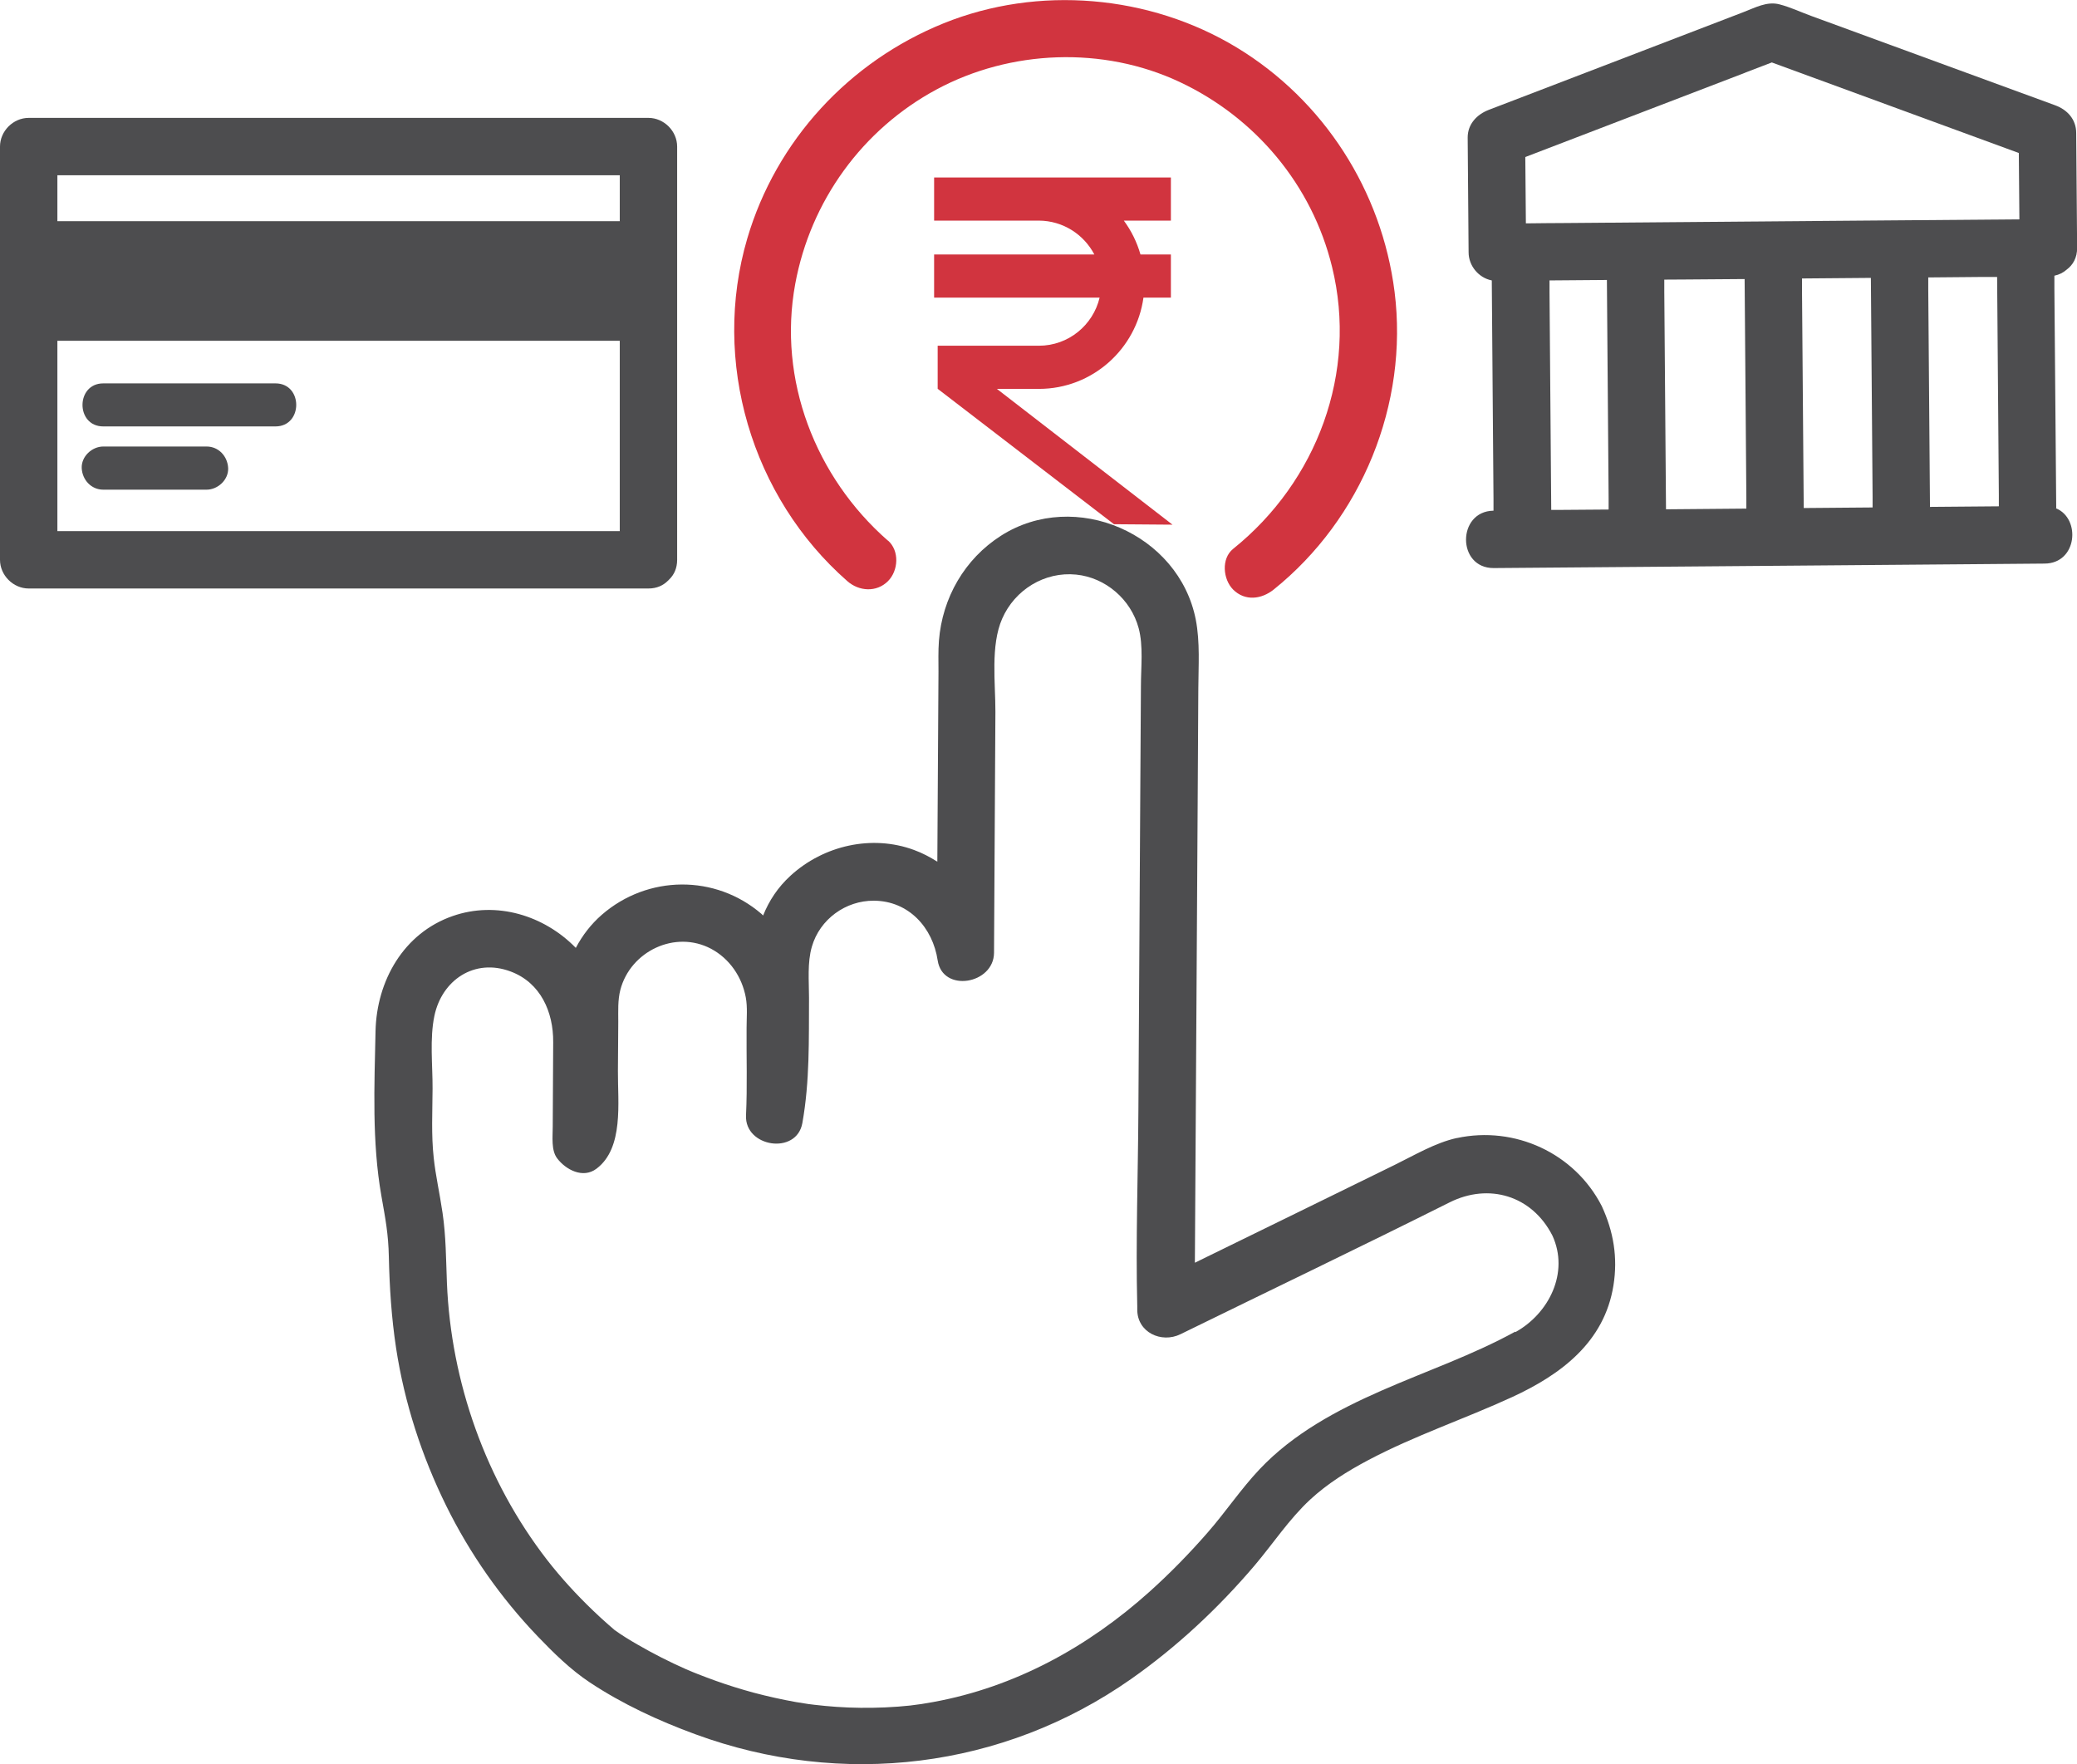
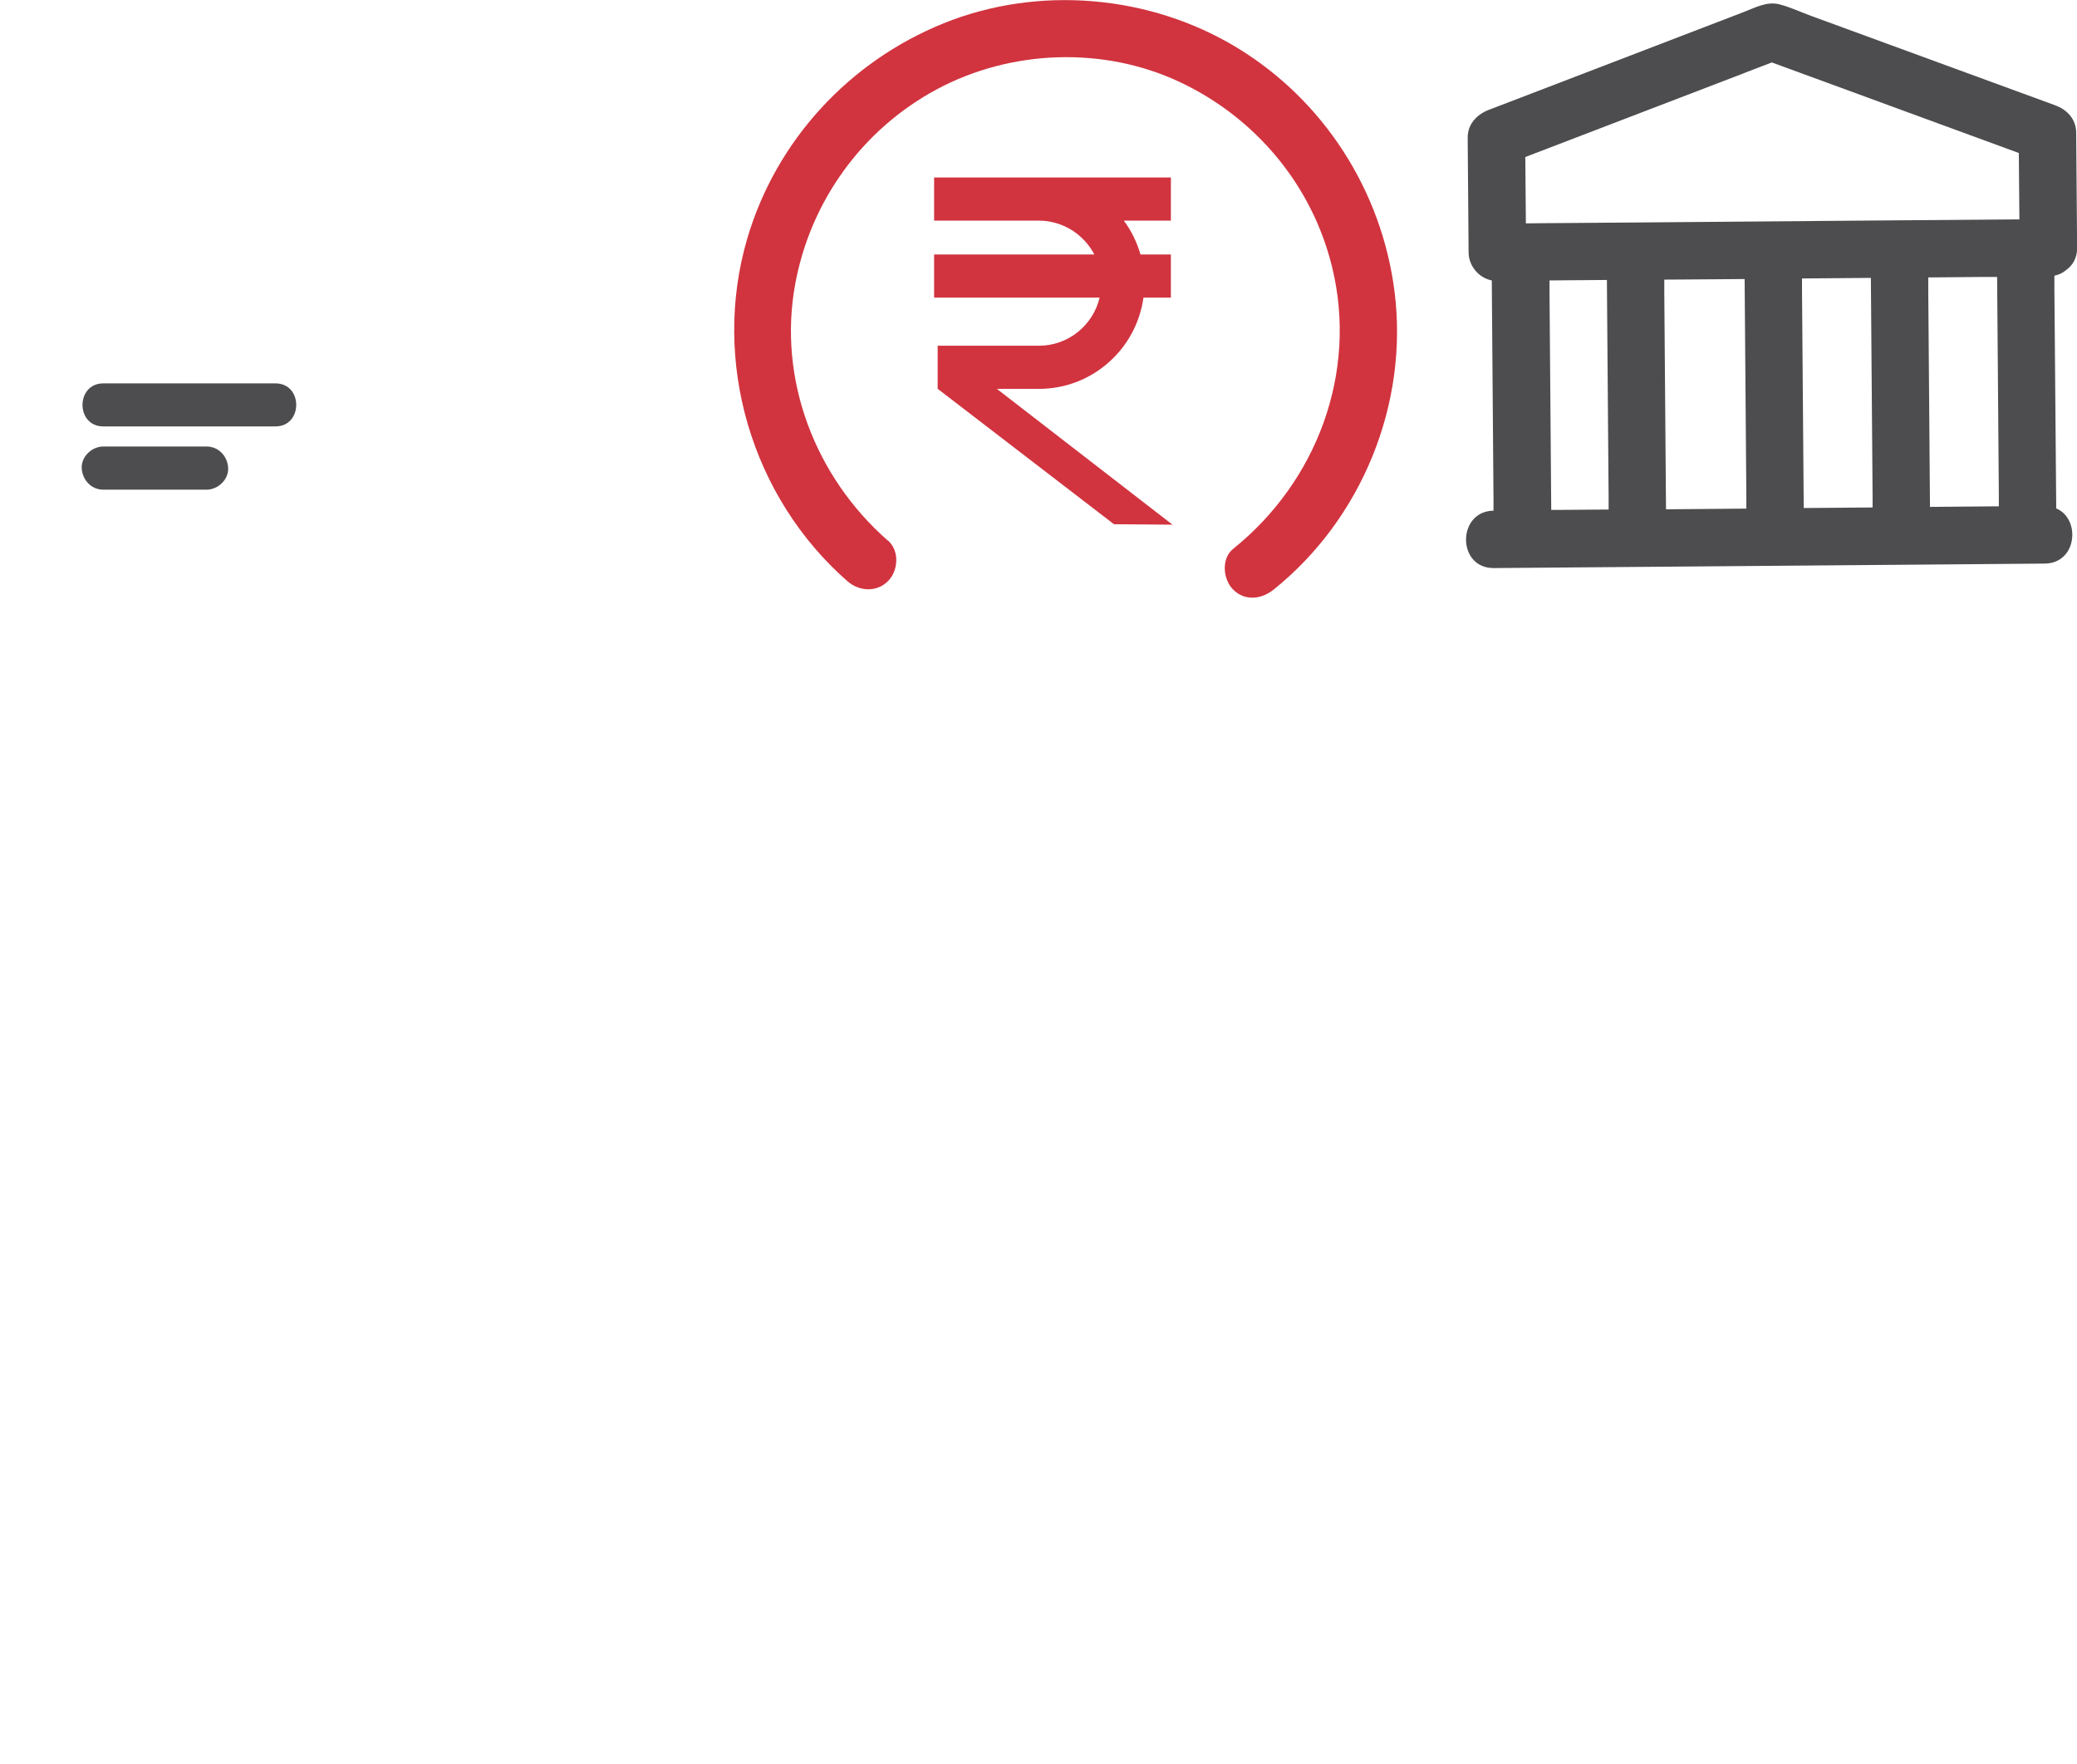
<svg xmlns="http://www.w3.org/2000/svg" id="Layer_2" viewBox="0 0 180.97 153.69">
  <defs>
    <style>.cls-1{fill:#d1343f;}.cls-2{fill:#4d4d4f;}</style>
  </defs>
  <g id="Layer_1-2">
    <path class="cls-1" d="M102.16,45.71l-15.3-11.83h3.66c4.65,0,8.49-3.47,9.11-7.95h2.39v-3.76h-2.65c-.31-1.08-.8-2.07-1.45-2.95h4.1v-3.76h-20.63v3.76h9.13c2.1,.01,3.92,1.21,4.83,2.95h-13.96v3.76h14.42c-.57,2.4-2.72,4.19-5.29,4.19h-8.82v3.76h.01l15.35,11.79,5.1,.04Z" />
    <path class="cls-1" d="M77.35,47.09c-6.31-5.53-9.6-14.02-8.06-22.36,1.33-7.21,5.84-13.45,12.3-16.93s14.53-3.78,21.17-.67,11.56,9,13.3,16.11c2.26,9.2-1.31,18.71-8.62,24.58-1.05,.85-.88,2.65,0,3.54,1.04,1.04,2.48,.85,3.54,0,7.67-6.16,11.76-16.16,10.53-25.94-1.11-8.79-6.16-16.68-13.75-21.28s-17.3-5.44-25.54-2.11-14.6,10.22-17.11,18.75c-3.14,10.69,.36,22.52,8.72,29.85,1.01,.89,2.54,1,3.54,0,.91-.91,1.02-2.64,0-3.54h0Z" />
    <g>
-       <path class="cls-2" d="M56.5,51.27c.73,0,1.29-.27,1.69-.67,.03-.02,.06-.05,.08-.08,.02-.02,.03-.03,.05-.05,.41-.4,.68-.96,.68-1.7V12.77c0-1.35-1.15-2.5-2.5-2.5H2.5c-1.35,0-2.5,1.15-2.5,2.5V48.77c0,1.35,1.15,2.5,2.5,2.5H56.5ZM20.79,15.27H54v4H5v-4h15.79Zm-11.6,31H5V29.69H54v16.58H9.19Z" />
      <path class="cls-2" d="M24,33.4H9c-2.41,0-2.42,3.75,0,3.75h15c2.41,0,2.42-3.75,0-3.75Z" />
      <path class="cls-2" d="M179.16,44.26c-.05-6.38-.1-12.76-.16-19.14,0-.37,0-.73,0-1.1,.43-.09,.79-.28,1.07-.53,.54-.4,.92-1.03,.91-1.91-.03-3.33-.05-6.67-.08-10,0-1.18-.78-2.03-1.84-2.41-7.09-2.6-14.18-5.2-21.27-7.79-.9-.33-1.81-.76-2.74-1-1.11-.29-2.14,.3-3.15,.68-4.09,1.57-8.18,3.14-12.27,4.71-3.3,1.27-6.61,2.53-9.91,3.8-1.04,.4-1.84,1.24-1.84,2.41,.03,3.33,.05,6.67,.08,10,0,1.18,.88,2.23,2.02,2.45l.15,19.07c0,.33,0,.66,0,.99-3.19,.05-3.2,5.02,.02,5,5.42-.04,10.83-.09,16.25-.13,8.59-.07,17.18-.14,25.78-.21,1.99-.02,3.98-.03,5.97-.05,2.85-.02,3.17-3.93,.98-4.82ZM152.08,6.32c.77-.29,1.54-.59,2.3-.88,6.78,2.49,13.57,4.97,20.35,7.46,.39,.14,.78,.29,1.17,.43,.02,1.93,.03,3.85,.05,5.78-4.58,.04-9.15,.07-13.73,.11-8.59,.07-17.18,.14-25.78,.21-1.16,0-2.33,.02-3.49,.03-.02-1.93-.03-3.85-.05-5.78,6.39-2.45,12.78-4.9,19.17-7.35Zm-16.92,38.11c-.05-6.32-.1-12.63-.15-18.95,0-.35,0-.7,0-1.05,1.67-.01,3.33-.03,5-.04,.05,6.34,.1,12.68,.15,19.02v.98c-1.33,.01-2.66,.02-4,.03h-.99Zm10-.07l-.15-18.95c0-.35,0-.7,0-1.05,.58,0,1.15,0,1.73-.01,1.76-.01,3.51-.03,5.27-.04,.05,6.34,.1,12.68,.15,19.02,0,.33,0,.66,0,.98-2.33,.02-4.67,.04-7,.06Zm12-.1c-.05-6.32-.1-12.63-.15-18.95,0-.35,0-.7,0-1.05,2-.02,4-.03,6-.05,.05,6.34,.1,12.68,.15,19.02v.98c-.4,0-.81,0-1.22,.01-1.59,.01-3.18,.03-4.77,.04Zm11-.09c-.05-6.32-.1-12.63-.15-18.95,0-.35,0-.7,0-1.05,1.5-.01,3.01-.02,4.51-.04h1.49c.05,6.33,.1,12.66,.15,19v.98l-5.99,.05Z" />
      <path class="cls-2" d="M18,38.9H9c-.98,0-1.92,.86-1.88,1.88,.05,1.02,.82,1.88,1.88,1.88h9c.98,0,1.92-.86,1.88-1.88-.05-1.02-.82-1.88-1.88-1.88Z" />
-       <path class="cls-2" d="M126.95,99.14c-1.89,.41-3.72,1.51-5.46,2.36-5.45,2.67-10.89,5.34-16.34,8-.35,.17-.69,.34-1.04,.51,.02-3.81,.05-7.61,.07-11.42,.06-9.37,.11-18.75,.17-28.12,.02-3.49,.04-6.97,.06-10.46,.01-1.99,.16-4.05-.22-6.02-1.46-7.49-10.52-11.43-16.97-7.32-3.17,2.02-5.12,5.42-5.41,9.15-.07,.9-.04,1.82-.04,2.72-.03,5.51-.07,11.02-.1,16.53-.64-.4-1.31-.76-2.03-1.02-3.68-1.36-7.88-.39-10.75,2.23-1.13,1.03-1.89,2.21-2.4,3.48-.05-.04-.09-.09-.13-.13-4.02-3.47-9.93-3.41-13.93,.07-.94,.82-1.69,1.8-2.26,2.88-2.74-2.81-6.89-4.12-10.74-2.77-4.27,1.49-6.61,5.64-6.71,10.02-.1,4.78-.32,9.64,.51,14.36,.35,1.99,.61,3.3,.65,5.32,.06,2.67,.23,5.29,.63,7.93,.73,4.79,2.24,9.43,4.38,13.77,2.05,4.15,4.75,8,7.95,11.34,1.4,1.46,2.87,2.91,4.56,4.03,2.84,1.88,5.99,3.34,9.19,4.51,12.76,4.69,26.8,3.02,37.97-4.82,4-2.81,7.58-6.16,10.74-9.87,1.62-1.91,3.01-4.04,4.85-5.75,1.5-1.39,3.25-2.48,5.06-3.44,4.04-2.14,8.4-3.59,12.55-5.5,4.25-1.96,8.03-4.78,8.82-9.72,.39-2.43,.01-4.7-1.02-6.92-2.36-4.61-7.58-7.01-12.63-5.92Zm5.08,16.87c-3.73,2.05-7.79,3.44-11.68,5.15-3.85,1.69-7.67,3.74-10.59,6.83-1.64,1.73-2.98,3.75-4.55,5.54-1.58,1.81-3.26,3.53-5.04,5.13-5.39,4.84-11.74,8.32-18.85,9.62-1.45,.27-2.53,.39-4.21,.47-1.42,.06-2.83,.05-4.25-.05-.64-.04-1.27-.11-1.91-.18-.11-.01-.21-.03-.32-.04-.06,0-.14-.02-.17-.02-.38-.06-.76-.12-1.13-.18-1.23-.22-2.44-.49-3.65-.81-1.14-.31-2.27-.66-3.38-1.06-.5-.18-1-.37-1.49-.56-.15-.06-.3-.12-.45-.18,.03,.01-.43-.18-.57-.24-1.45-.64-2.87-1.36-4.25-2.16-.68-.39-1.35-.8-1.99-1.26-.03-.04-.5-.43-.53-.46-.46-.4-.9-.81-1.34-1.23-1.44-1.38-2.8-2.86-4.02-4.43-5.32-6.88-8.37-15.46-8.72-24.14-.08-2.04-.08-4.05-.38-6.08-.27-1.84-.6-3.21-.77-4.8-.22-2-.11-4.02-.1-6.03,.01-2.03-.26-4.35,.16-6.34,.65-3.11,3.49-5.05,6.65-3.86,2.61,.98,3.72,3.53,3.7,6.15-.01,2.46-.03,4.93-.04,7.39,0,.85-.15,2.04,.39,2.74,.74,.98,2.24,1.79,3.42,.9,2.4-1.8,1.85-5.79,1.87-8.5l.03-4.3c0-.93-.05-1.88,.18-2.78,.88-3.37,4.78-5.24,7.91-3.58,1.61,.86,2.69,2.45,3.02,4.23,.16,.86,.07,1.81,.07,2.68-.02,2.53,.07,5.08-.05,7.61-.12,2.77,4.41,3.47,4.91,.66,.65-3.64,.56-7.24,.58-10.92,0-1.44-.16-3.05,.25-4.45,.69-2.38,2.94-4.02,5.41-4,3.03,.02,5.12,2.34,5.55,5.2,.43,2.84,4.89,2.08,4.91-.66,.04-7,.08-13.99,.12-20.99,.01-2.5-.44-5.77,.59-8.12,1.1-2.52,3.7-4.12,6.45-3.84,2.57,.26,4.77,2.17,5.44,4.66,.42,1.56,.2,3.42,.2,5.02-.02,3.27-.04,6.54-.06,9.81-.05,9.01-.11,18.03-.16,27.04-.03,5.73-.24,11.48-.1,17.21,0,.09,0,.18,0,.28-.01,2,2.1,2.97,3.76,2.16,7.82-3.83,15.67-7.59,23.46-11.49,3.4-1.7,7.16-.61,8.95,2.89,1.49,3.23-.3,6.8-3.23,8.42Z" />
    </g>
  </g>
</svg>